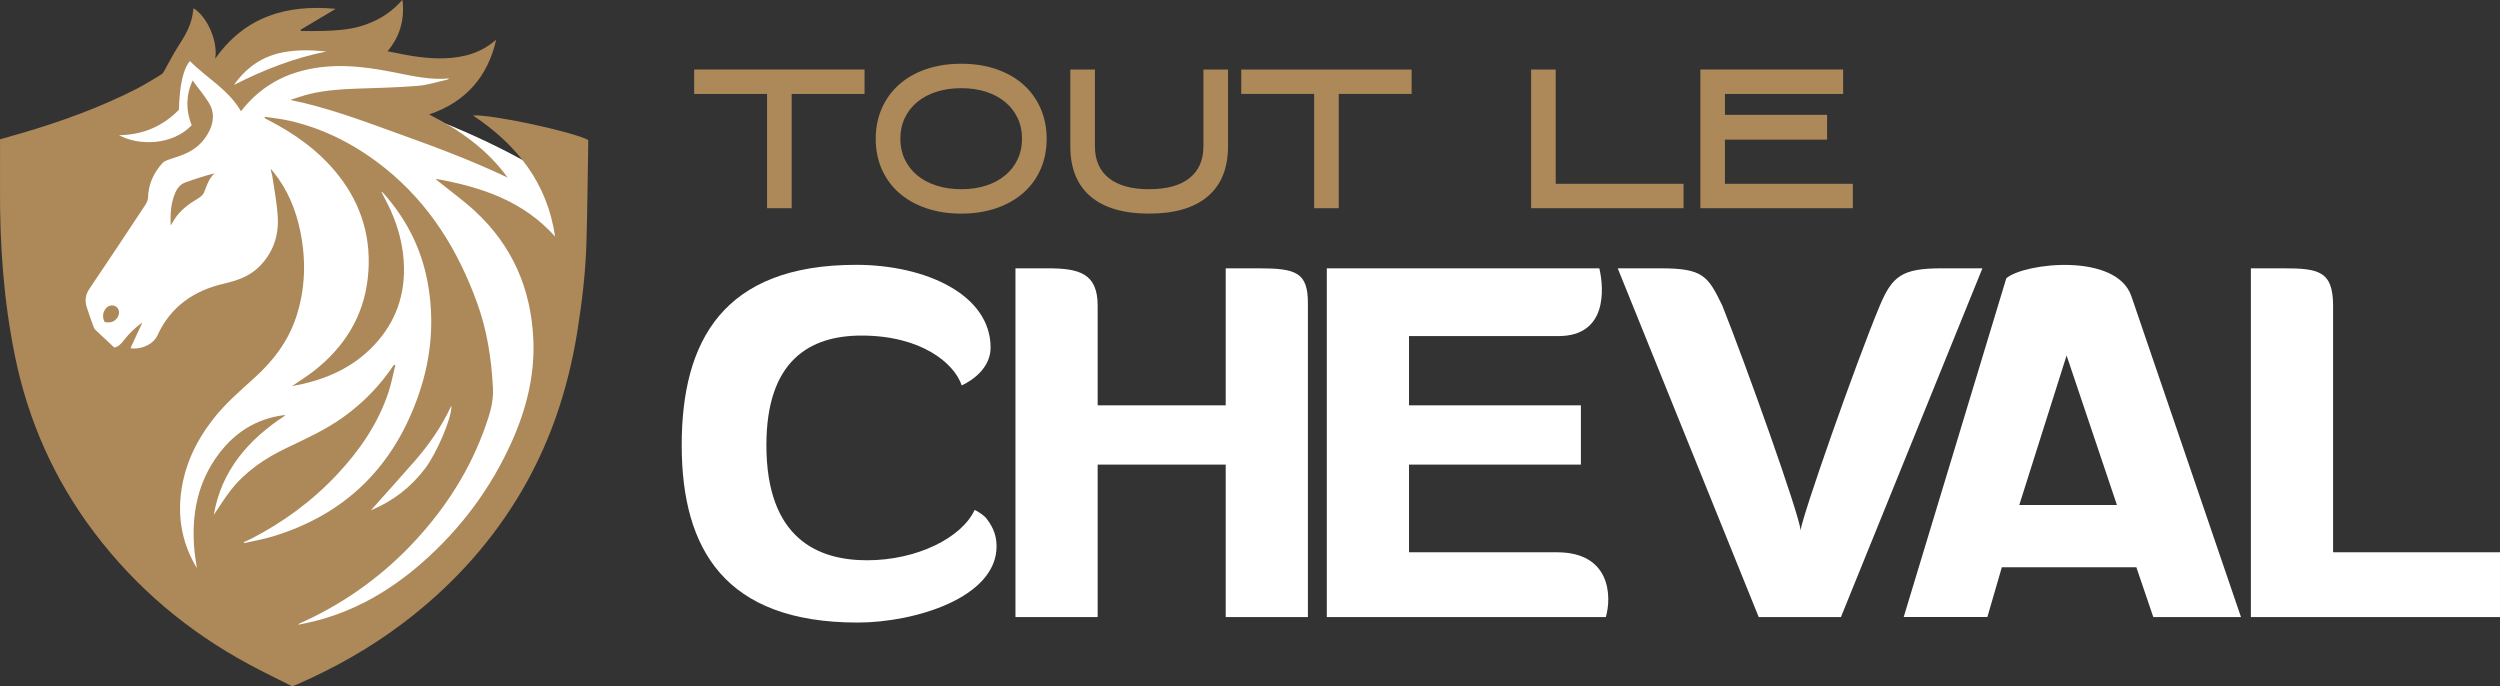
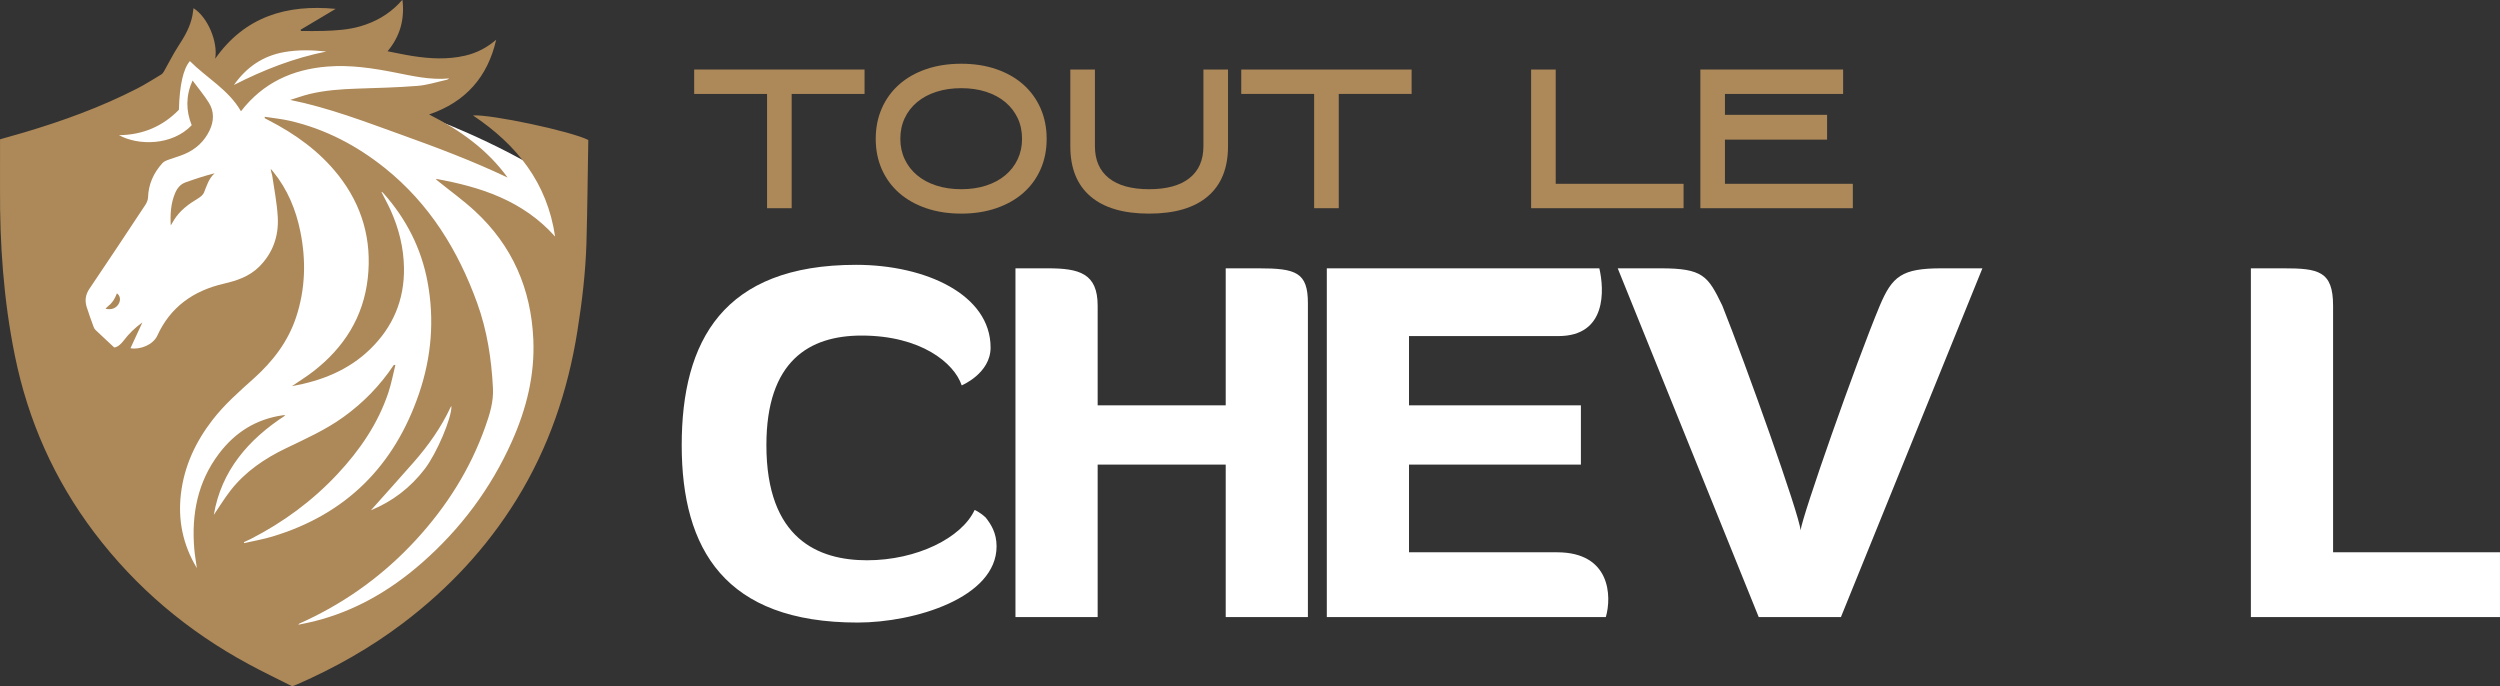
<svg xmlns="http://www.w3.org/2000/svg" version="1.1" id="Calque_1" x="0px" y="0px" width="191.442px" height="52.555px" viewBox="1.925 2.723 191.442 52.555" enable-background="new 1.925 2.723 191.442 52.555" xml:space="preserve">
  <rect x="1.925" y="2.723" width="191.442" height="52.555" fill="#333333" stroke="none" />
  <g>
    <g>
      <path fill="#FFFFFF" d="M35.596,12.015c0,0,6.247,2.344,10.78,5.789c-0.02,1.156-0.042,2.323-0.075,3.479    c-0.058,1.985-0.275,4.115-0.687,6.703c-0.762,4.792-2.262,8.949-4.583,12.706c-2.186,3.537-5.065,6.672-8.56,9.316    c-2.366,1.792-4.98,3.304-7.99,4.625c-0.046,0.021-0.094,0.04-0.15,0.061c-0.268-0.135-0.539-0.27-0.811-0.404    c-0.758-0.376-1.542-0.767-2.3-1.176c-4.642-2.505-8.562-5.849-11.653-9.937C6.6,39.253,4.59,34.773,3.59,29.864    C2.801,25.988,2.432,21.81,2.461,17.09c0.004-0.834,0.003-1.686,0.002-2.509c0-0.261-0.001-0.523-0.001-0.786    c0.078-0.021,0.155-0.044,0.233-0.065c0.407-0.114,0.827-0.232,1.238-0.356c3.427-1.017,6.198-2.092,8.726-3.387    c0.501-0.257,0.983-0.55,1.449-0.833c0.143-0.086,0.285-0.174,0.428-0.259c0.199-0.117,0.331-0.299,0.407-0.432    c0.129-0.228,0.254-0.457,0.375-0.681c0.233-0.432,0.454-0.84,0.709-1.229c0.398-0.608,0.83-1.314,1.065-2.14    c0.564,0.757,0.928,1.901,0.786,2.716l0.965,0.399c1.665-2.365,3.942-3.563,6.958-3.656l-1.524,0.907l0.17,0.424l0.038,0.091    l0.134,0.336h0.362c0.173,0,0.346,0.002,0.519,0.003c0.176,0.002,0.353,0.003,0.529,0.003c0.265,0,0.485-0.003,0.689-0.01    c0.956-0.032,1.974-0.088,2.97-0.379c0.96-0.282,1.811-0.717,2.538-1.299c-0.097,0.87-0.438,1.65-1.031,2.36l-0.581,0.697    l0.891,0.17c0.213,0.041,0.422,0.083,0.629,0.125c0.448,0.09,0.871,0.176,1.309,0.245c0.804,0.125,1.514,0.186,2.172,0.186    c0.728,0,1.396-0.073,2.042-0.221c0.454-0.104,0.89-0.259,1.306-0.464c-0.792,1.92-2.225,3.216-4.351,3.938l0.188,1.041    C34.803,12.023,35.113,11.995,35.596,12.015" />
      <path fill="#CEAC7A" d="M46.436,13.789c-0.011,0.674-0.021,1.351-0.03,2.027c-0.008,0.563-0.016,1.132-0.025,1.705l-2.235-4.419    C45.1,13.354,45.929,13.593,46.436,13.789" />
      <path fill="#AD8858" d="M38.143,11.562c3.362,2.249,5.686,5.154,6.29,9.277c-2.466-2.76-5.696-3.802-9.132-4.421    c0.034,0.063,0.081,0.103,0.13,0.142c0.952,0.769,1.95,1.487,2.848,2.313c2.871,2.644,4.317,5.96,4.486,9.846    c0.121,2.741-0.533,5.328-1.639,7.803c-1.613,3.611-3.935,6.713-6.907,9.316c-2.418,2.117-5.139,3.699-8.289,4.476    c-0.364,0.089-0.734,0.158-1.165,0.25c0.062-0.07,0.067-0.082,0.076-0.087c0.17-0.079,0.344-0.155,0.515-0.235    c3.214-1.508,6.023-3.568,8.426-6.182c2.34-2.545,4.157-5.411,5.312-8.679c0.334-0.945,0.631-1.882,0.58-2.919    c-0.111-2.238-0.447-4.428-1.211-6.539c-1.464-4.042-3.656-7.593-7.045-10.315c-2.162-1.734-4.571-3.001-7.287-3.631    c-0.63-0.146-1.28-0.208-1.939-0.312c0.007,0.093,0.005,0.109,0.009,0.113c0.088,0.046,0.177,0.093,0.266,0.139    c2.062,1.059,3.917,2.387,5.366,4.22c1.828,2.316,2.579,4.967,2.256,7.881c-0.33,2.98-1.825,5.33-4.176,7.149    c-0.513,0.397-1.069,0.74-1.636,1.129c2.276-0.413,4.33-1.219,5.995-2.837c1.75-1.703,2.625-3.775,2.588-6.224    c-0.023-1.547-0.393-3.015-1.026-4.419c-0.214-0.471-0.465-0.924-0.706-1.401c0.039,0.013,0.06,0.013,0.073,0.023    c0.042,0.038,0.082,0.076,0.118,0.118c1.728,1.954,2.873,4.199,3.349,6.768c0.533,2.885,0.298,5.725-0.641,8.497    c-1.885,5.561-5.584,9.284-11.241,10.988c-0.707,0.212-1.44,0.339-2.161,0.505c-0.008-0.024-0.016-0.051-0.023-0.076    c0.167-0.078,0.337-0.149,0.5-0.231c2.503-1.277,4.732-2.916,6.655-4.97c1.714-1.833,3.112-3.865,3.911-6.264    c0.227-0.684,0.358-1.399,0.533-2.102c-0.098-0.008-0.121,0-0.131,0.016c-1.037,1.552-2.315,2.868-3.832,3.962    c-1.373,0.991-2.907,1.676-4.42,2.404c-1.624,0.781-3.093,1.774-4.217,3.202c-0.483,0.616-0.89,1.29-1.305,1.897    c0.576-3.384,2.641-5.775,5.483-7.619c-0.077-0.018-0.132-0.02-0.186-0.011c-2.049,0.29-3.666,1.307-4.901,2.943    c-1.637,2.165-2.112,4.642-1.89,7.292c0.039,0.472,0.126,0.941,0.198,1.47c-1.079-1.792-1.458-3.679-1.222-5.687    c0.25-2.124,1.126-3.987,2.424-5.666c0.926-1.196,2.06-2.186,3.177-3.189c1.446-1.301,2.601-2.801,3.221-4.675    c0.712-2.157,0.77-4.347,0.323-6.556c-0.34-1.679-0.983-3.231-2.074-4.575c-0.063-0.077-0.13-0.148-0.194-0.223    c0.014,0.209,0.095,0.373,0.12,0.544c0.153,1.055,0.365,2.109,0.421,3.17c0.076,1.446-0.381,2.744-1.435,3.787    c-0.751,0.743-1.705,1.061-2.703,1.291c-2.311,0.535-4.085,1.775-5.085,3.974c-0.318,0.701-1.327,1.103-2.059,0.967    c0.294-0.637,0.585-1.266,0.914-1.976c-0.586,0.425-1.032,0.861-1.415,1.368c-0.212,0.279-0.458,0.514-0.742,0.554    c-0.505-0.47-0.97-0.901-1.428-1.338c-0.063-0.059-0.115-0.142-0.144-0.223c-0.185-0.512-0.377-1.022-0.538-1.542    c-0.151-0.49-0.095-0.943,0.209-1.393c1.44-2.129,2.86-4.271,4.277-6.417c0.112-0.168,0.207-0.385,0.213-0.583    c0.033-1.017,0.426-1.876,1.096-2.617c0.097-0.106,0.241-0.186,0.378-0.236c0.436-0.163,0.891-0.281,1.319-0.463    c0.86-0.366,1.518-0.966,1.921-1.817c0.335-0.708,0.364-1.439-0.054-2.11c-0.361-0.582-0.808-1.11-1.251-1.707    c-0.527,1.184-0.51,2.311-0.065,3.425c-1.509,1.578-4.102,1.567-5.566,0.761c1.817-0.022,3.345-0.672,4.586-1.947    c0.048-1.879,0.333-3.135,0.841-3.725c1.292,1.294,2.965,2.191,3.911,3.84c1.686-2.176,3.924-3.203,6.598-3.421    c1.753-0.144,3.463,0.116,5.169,0.449c1.364,0.267,2.72,0.596,4.181,0.459c-0.088,0.051-0.13,0.09-0.178,0.101    c-0.747,0.164-1.488,0.408-2.243,0.469c-1.552,0.124-3.112,0.159-4.67,0.212c-1.214,0.042-2.423,0.126-3.607,0.412    c-0.477,0.117-0.941,0.286-1.479,0.451c2.985,0.608,5.727,1.666,8.488,2.658c2.76,0.991,5.502,2.023,8.159,3.288    c-1.563-2.16-3.666-3.643-6.012-4.832c2.804-0.954,4.486-2.875,5.137-5.723c-0.7,0.603-1.487,1.016-2.383,1.221    c-1.335,0.307-2.675,0.236-4.012,0.028c-0.634-0.099-1.26-0.239-1.921-0.366c0.971-1.164,1.311-2.46,1.141-3.927    c-0.112,0.068-0.175,0.175-0.258,0.261c-0.823,0.855-1.817,1.417-2.952,1.75c-0.928,0.272-1.882,0.327-2.838,0.358    c-0.572,0.021-1.146,0.005-1.718,0.005c-0.012-0.032-0.026-0.062-0.038-0.093c0.889-0.529,1.778-1.058,2.689-1.601    c-3.747-0.358-6.95,0.582-9.227,3.817c0.225-1.299-0.583-3.197-1.66-3.868c-0.026,0.182-0.045,0.356-0.078,0.529    c-0.163,0.885-0.603,1.636-1.088,2.378c-0.405,0.621-0.732,1.293-1.1,1.938c-0.052,0.092-0.128,0.186-0.217,0.239    c-0.611,0.366-1.212,0.751-1.846,1.076c-2.761,1.414-5.665,2.469-8.634,3.351c-0.614,0.183-1.233,0.353-1.854,0.53    c0,1.247,0.006,2.471-0.001,3.696c-0.026,4.331,0.274,8.632,1.14,12.884c1.01,4.964,3.019,9.486,6.075,13.529    c3.199,4.229,7.167,7.567,11.828,10.084c1.104,0.598,2.239,1.141,3.333,1.693c0.167-0.065,0.283-0.105,0.394-0.155    c2.875-1.26,5.591-2.789,8.099-4.688c3.472-2.629,6.397-5.751,8.69-9.462c2.457-3.977,3.926-8.307,4.656-12.903    c0.357-2.243,0.627-4.498,0.693-6.771c0.073-2.625,0.096-5.253,0.141-7.856C45.657,12.773,39.551,11.471,38.143,11.562     M33.603,38.119c1.126-1.284,2.106-2.668,2.831-4.223c0.014-0.029,0.038-0.053,0.06-0.083c0.036,0.91-1.132,3.627-2.029,4.805    c-1.095,1.436-2.473,2.497-4.14,3.182C31.417,40.574,32.521,39.355,33.603,38.119 M23.69,6.713    c1.069-0.189,2.146-0.161,3.229-0.045c-2.473,0.494-4.796,1.395-7.083,2.564C20.805,7.856,22.066,6.999,23.69,6.713" />
      <path fill="#AD8858" d="M15.342,17.495c-0.341,0.795-0.387,1.632-0.34,2.493c0.083-0.141,0.165-0.283,0.25-0.422    c0.452-0.731,1.119-1.218,1.841-1.651c0.18-0.108,0.381-0.268,0.455-0.451c0.209-0.519,0.357-1.062,0.811-1.473    c-0.765,0.196-1.499,0.436-2.225,0.696C15.749,16.827,15.505,17.118,15.342,17.495" />
-       <path fill="#AD8858" d="M10.008,26.37c-0.229,0.314-0.25,0.652-0.072,1.013c0.47,0.093,0.805-0.04,1.005-0.379    c0.172-0.294,0.115-0.636-0.135-0.803C10.557,26.035,10.203,26.101,10.008,26.37" />
+       <path fill="#AD8858" d="M10.008,26.37c0.47,0.093,0.805-0.04,1.005-0.379    c0.172-0.294,0.115-0.636-0.135-0.803C10.557,26.035,10.203,26.101,10.008,26.37" />
    </g>
    <g>
      <g>
        <path fill="#AD8858" d="M68.13,9.917h-5.581v8.75h-1.885v-8.75h-5.581v-1.87H68.13V9.917z" />
        <path fill="#AD8858" d="M75.538,19.081c-0.99,0-1.886-0.139-2.691-0.415c-0.804-0.276-1.491-0.663-2.063-1.163     c-0.57-0.5-1.013-1.102-1.328-1.806c-0.313-0.704-0.471-1.485-0.471-2.34c0-0.857,0.158-1.639,0.471-2.349     c0.314-0.708,0.757-1.315,1.328-1.819c0.571-0.504,1.258-0.895,2.063-1.171c0.805-0.276,1.701-0.414,2.691-0.414     c0.98,0,1.872,0.138,2.676,0.414c0.804,0.276,1.491,0.667,2.063,1.171s1.014,1.111,1.327,1.819     c0.314,0.71,0.471,1.492,0.471,2.349c0,0.855-0.157,1.637-0.471,2.34c-0.313,0.705-0.756,1.306-1.327,1.806     c-0.571,0.5-1.259,0.887-2.063,1.163C77.41,18.942,76.518,19.081,75.538,19.081z M75.538,9.475c-0.695,0-1.331,0.093-1.905,0.277     c-0.576,0.185-1.069,0.449-1.478,0.791c-0.41,0.343-0.726,0.75-0.949,1.226c-0.224,0.476-0.336,1.002-0.336,1.582     c0,0.569,0.112,1.092,0.336,1.567c0.224,0.475,0.539,0.882,0.949,1.225c0.409,0.342,0.901,0.606,1.478,0.791     c0.575,0.186,1.21,0.278,1.905,0.278c0.694,0,1.327-0.092,1.898-0.278c0.57-0.184,1.061-0.448,1.471-0.791     c0.409-0.342,0.725-0.75,0.948-1.225c0.224-0.476,0.335-0.998,0.335-1.567c0-0.58-0.111-1.106-0.335-1.582     c-0.224-0.475-0.54-0.883-0.948-1.226c-0.41-0.341-0.9-0.605-1.471-0.791C76.865,9.568,76.232,9.475,75.538,9.475z" />
        <path fill="#AD8858" d="M89.918,19.081c-1.963,0-3.459-0.44-4.488-1.32c-1.029-0.88-1.543-2.158-1.543-3.833v-5.88h1.884v5.872     c0,1.064,0.357,1.879,1.069,2.444c0.712,0.566,1.738,0.848,3.078,0.848c1.348,0,2.379-0.282,3.091-0.848     c0.713-0.565,1.07-1.379,1.07-2.444V8.047h1.884v5.88c0,1.675-0.518,2.953-1.55,3.833C93.379,18.641,91.881,19.081,89.918,19.081     z" />
        <path fill="#AD8858" d="M110.022,9.917h-5.58v8.75h-1.885v-8.75h-5.581v-1.87h13.046V9.917z" />
        <path fill="#AD8858" d="M130.848,18.667h-11.676V8.047h1.885v8.75h9.791V18.667z" />
        <path fill="#AD8858" d="M141.838,13.415h-7.822v3.383h9.793v1.869h-11.676V8.047h10.932v1.87h-9.049v1.599h7.822V13.415z" />
      </g>
      <g>
        <path fill="#FFFFFF" d="M68.32,45.627c3.815,0,7.248-1.718,8.24-3.855c0,0,0.381,0.154,0.839,0.574     c0.42,0.533,0.84,1.183,0.84,2.213c0,3.929-6.256,5.837-10.644,5.837c-10.148,0-13.467-5.608-13.467-13.583     c0-7.973,3.167-13.81,13.353-13.81c5.341,0,10.3,2.289,10.3,6.333c0,1.983-2.213,2.899-2.213,2.899     c-0.572-1.719-3.128-3.815-7.668-3.815c-4.006,0-7.287,1.945-7.287,8.393C60.613,44.023,64.619,45.627,68.32,45.627z" />
        <path fill="#FFFFFF" d="M95.786,38.302H85.98v11.672h-6.294V23.27h2.479c2.404,0,3.815,0.382,3.815,2.861v7.631h9.806V23.27     h2.518c2.861,0,3.776,0.305,3.776,2.67v24.034h-6.294V38.302z" />
        <path fill="#FFFFFF" d="M103.528,23.27h20.869c0.383,1.641,0.572,5.188-3.127,5.188h-11.448v5.304h13.163v4.54h-13.163v6.713     h11.333c4.119,0,4.195,3.396,3.74,4.959h-21.367V23.27z" />
        <path fill="#FFFFFF" d="M142.898,49.974h-6.297L125.805,23.27h3.281c3.244,0,3.625,0.572,4.73,2.861     c1.795,4.502,5.914,16.024,5.992,17.205c0.113-1.066,4.232-12.819,6.064-17.205c0.953-2.251,1.678-2.861,4.73-2.861h3.129     L142.898,49.974z" />
-         <path fill="#FFFFFF" d="M165.52,46.16h-10.301l-1.107,3.813h-6.408l7.857-25.94c1.375-1.184,8.432-1.984,9.578,1.373     l8.393,24.568h-6.715L165.52,46.16z M156.555,41.392h7.477l-3.854-11.446L156.555,41.392z" />
        <path fill="#FFFFFF" d="M174.291,23.27h2.48c2.67,0,3.814,0.19,3.814,2.861v18.884h12.781v4.959h-19.076V23.27z" />
      </g>
    </g>
  </g>
</svg>